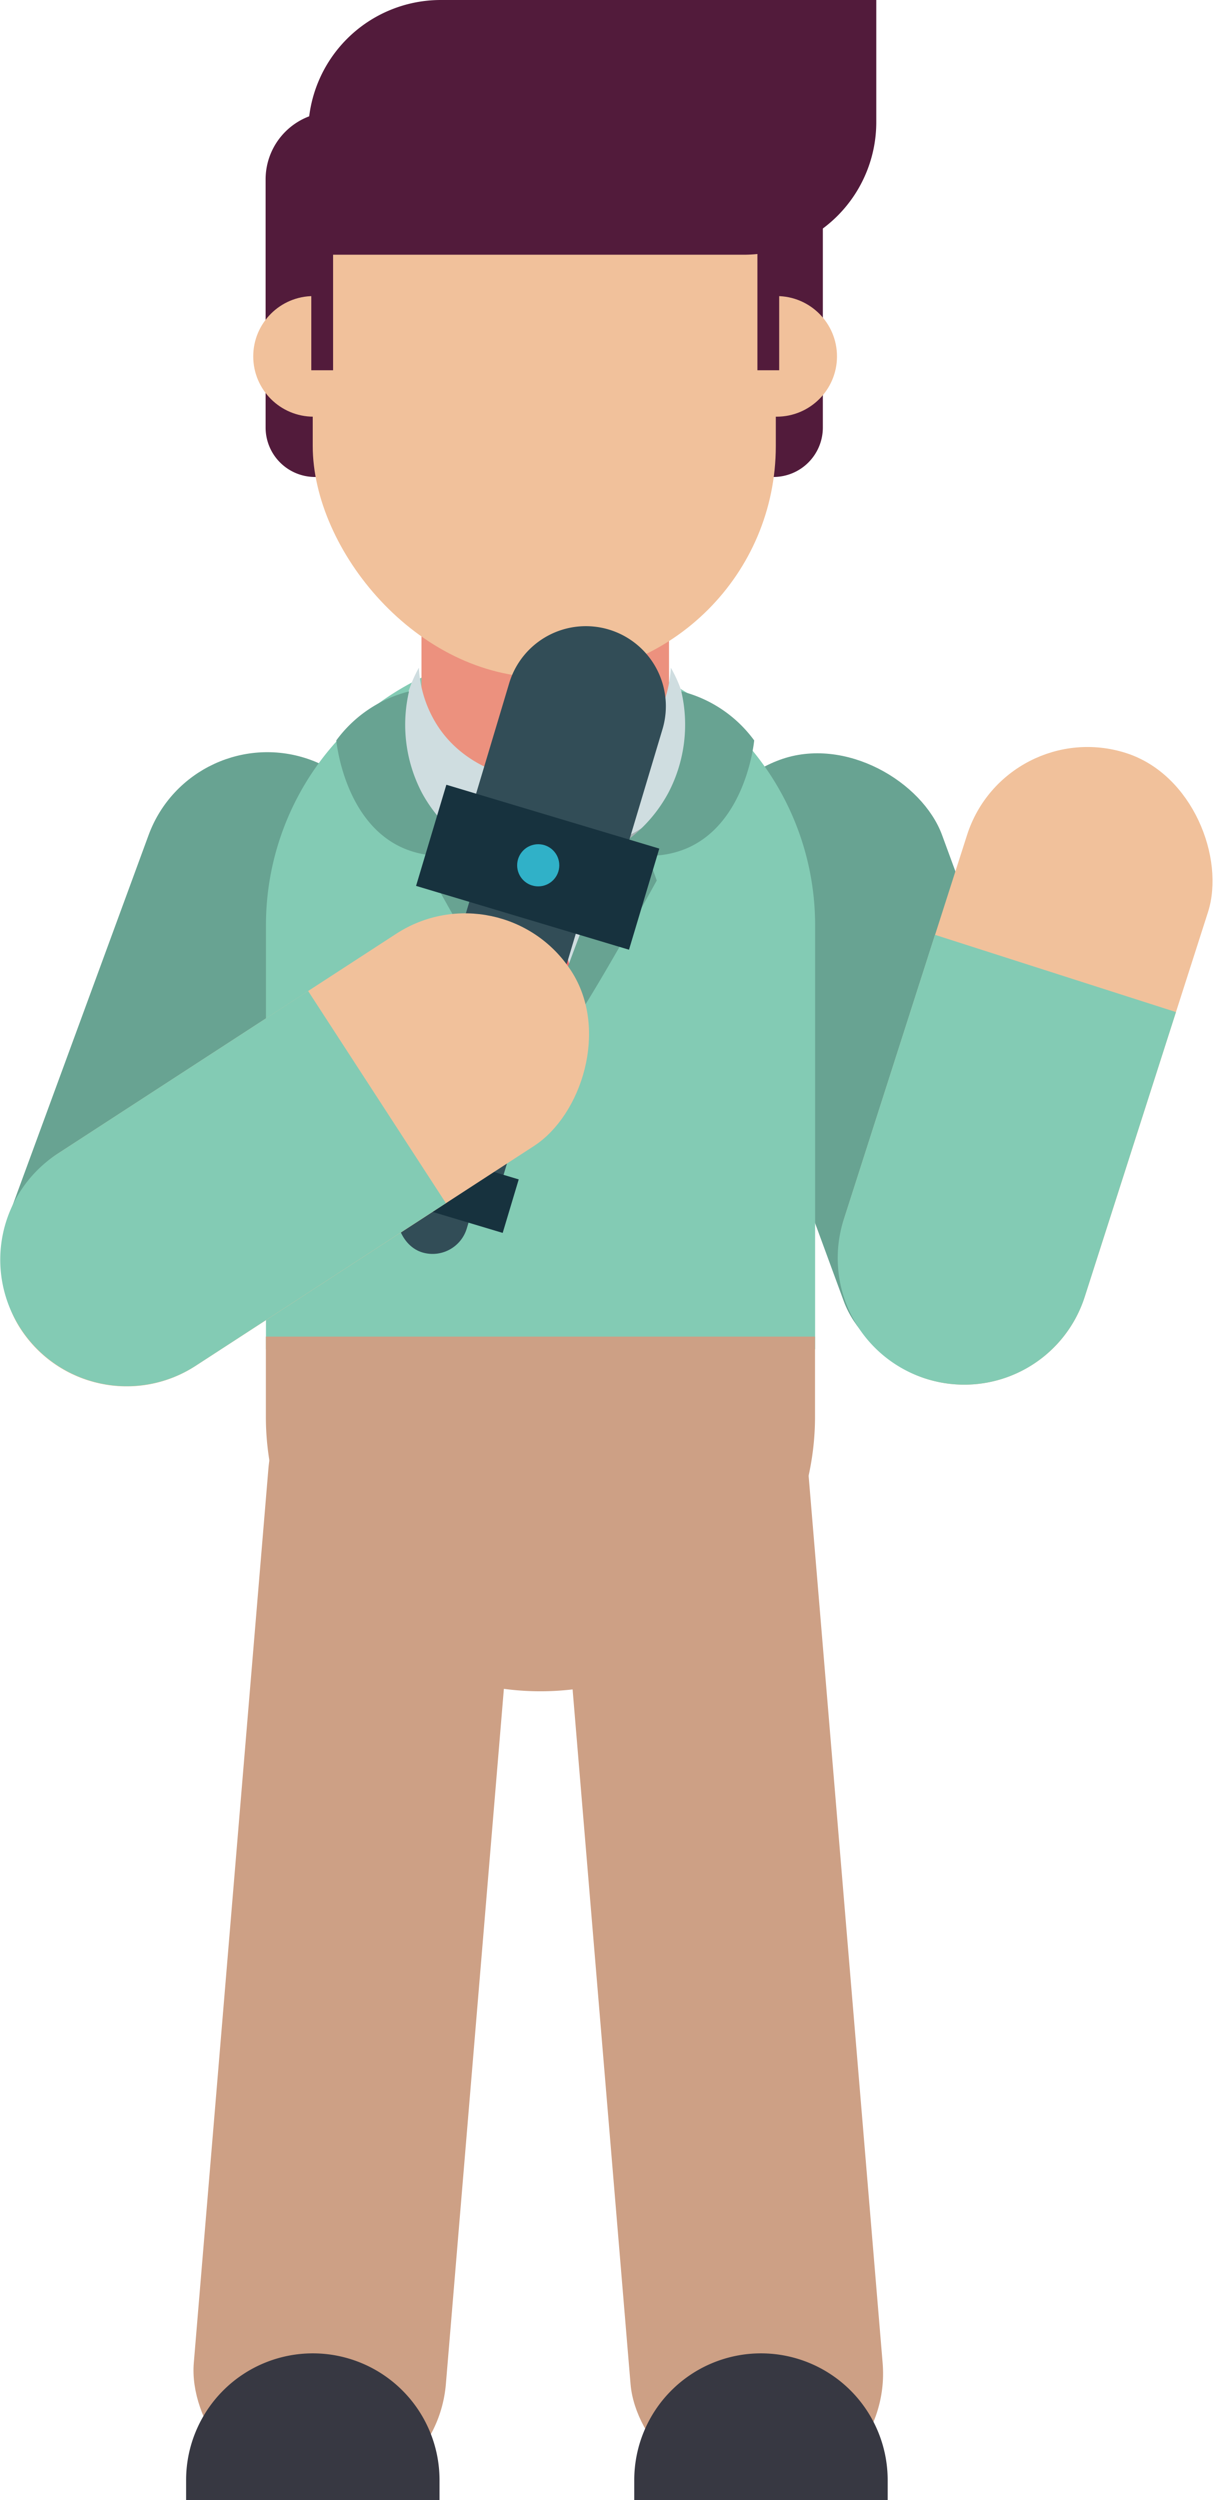
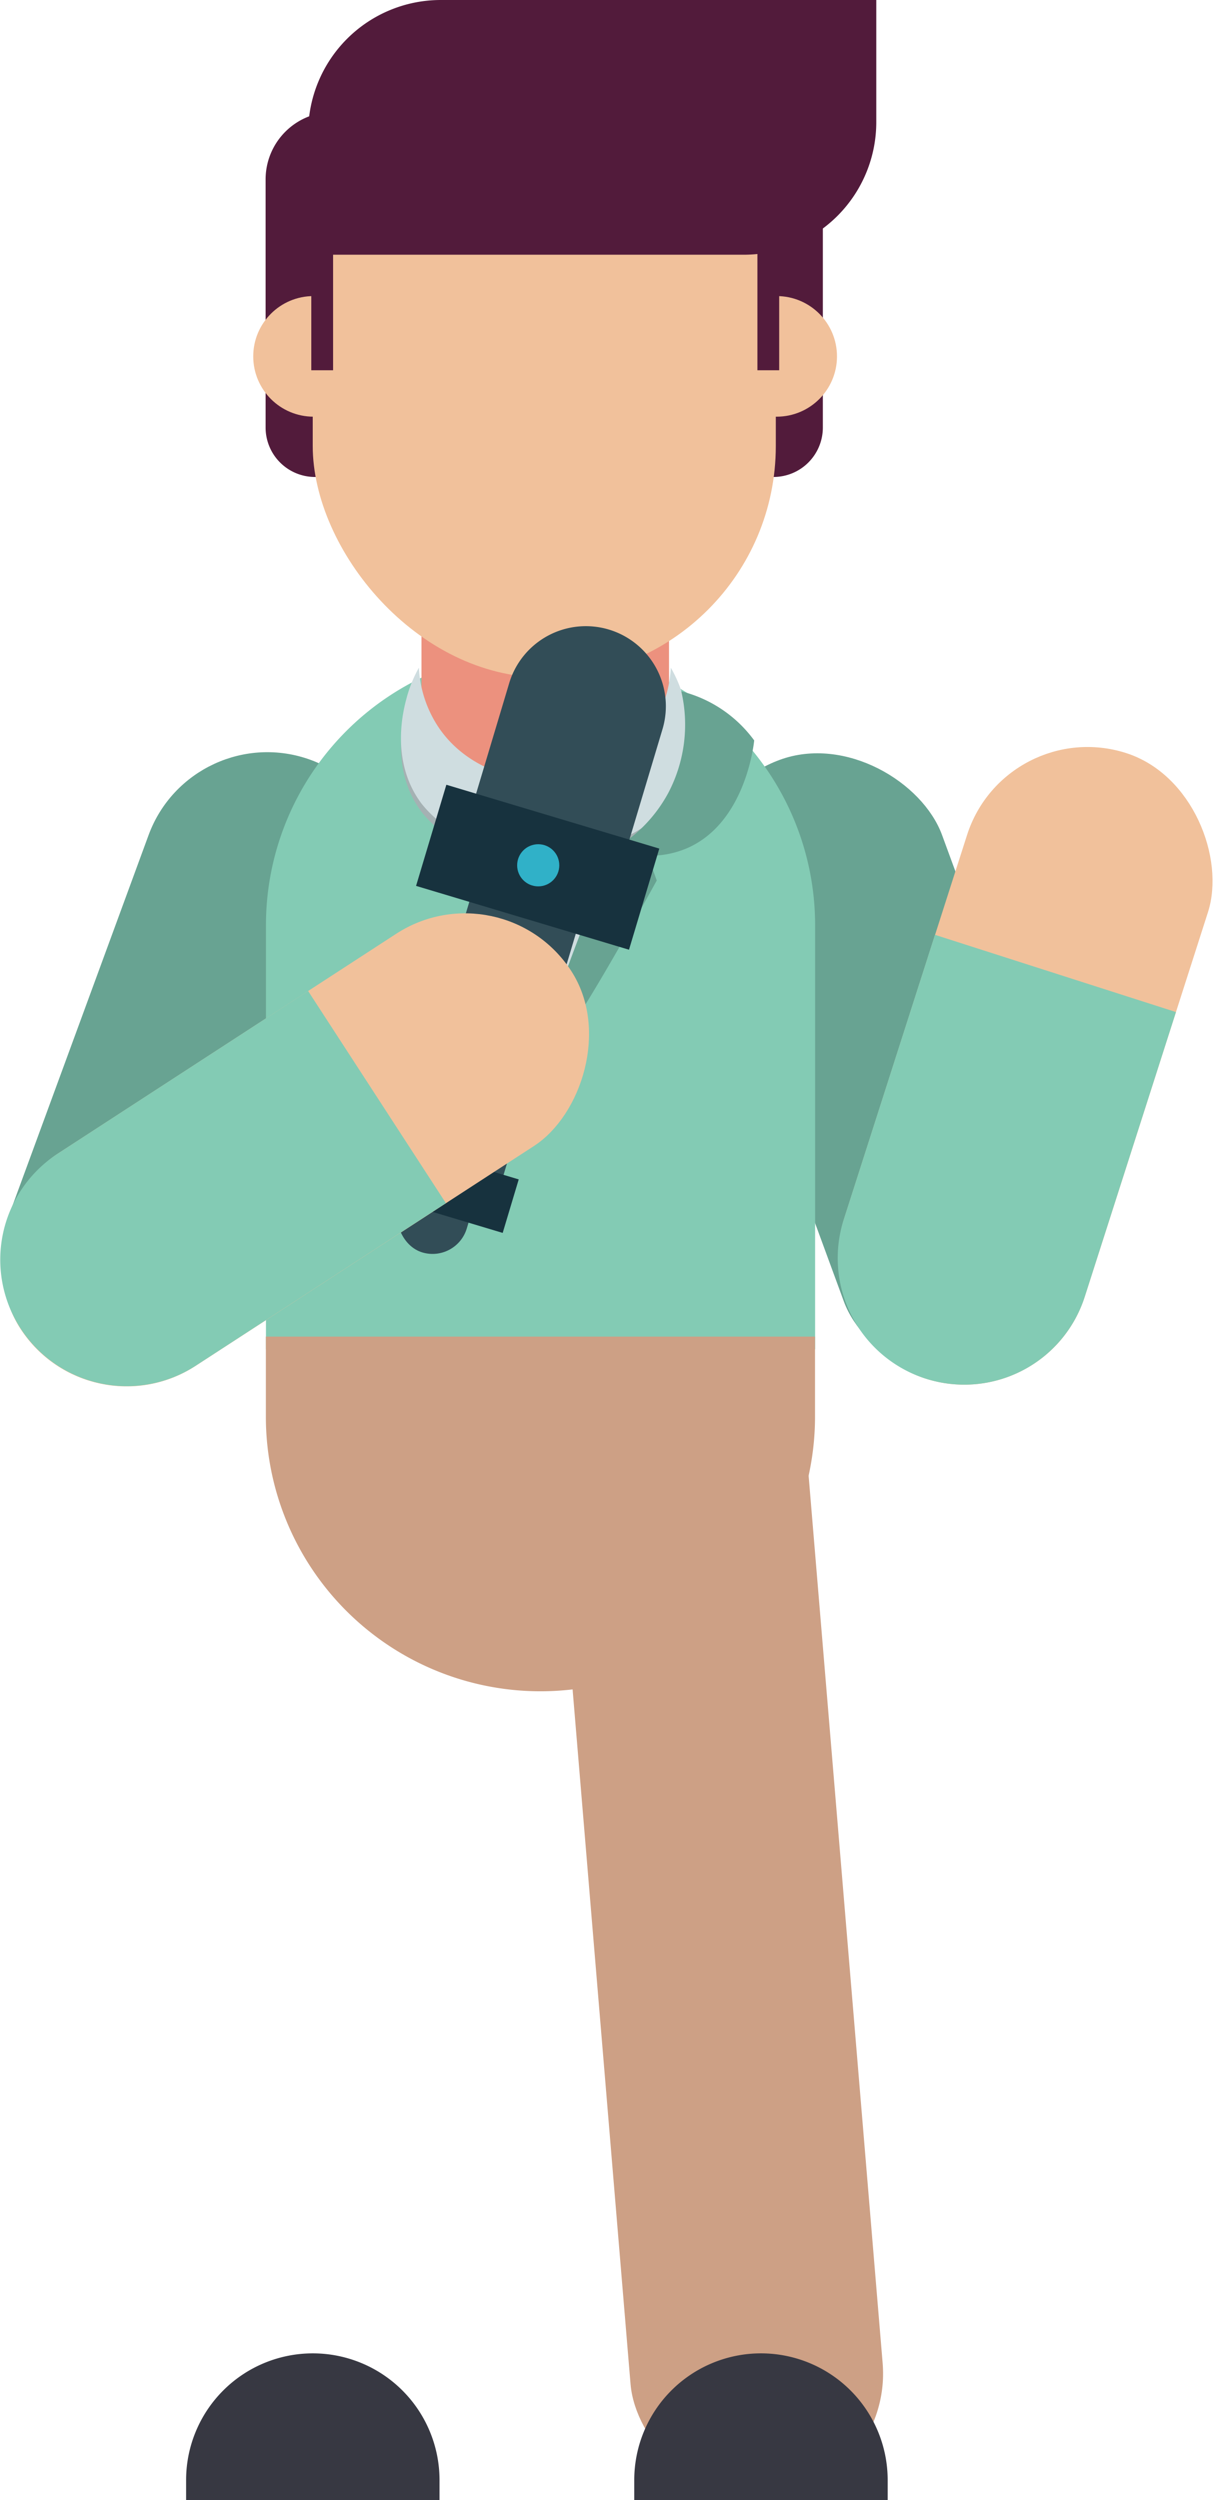
<svg xmlns="http://www.w3.org/2000/svg" viewBox="0 0 136.53 281.1">
  <defs>
    <style>.cls-1{fill:#68a392;}.cls-2{fill:#83cbb4;}.cls-3{fill:#cda085;}.cls-4{fill:#ec917e;}.cls-5{fill:#521b3b;}.cls-6{fill:#f1c19b;}.cls-7{fill:#373842;}.cls-8{fill:#a5b1b3;}.cls-9{fill:#cfdde0;}.cls-10{fill:#ea6567;}.cls-11{fill:#324d57;}.cls-12{fill:#17323e;}.cls-13{fill:#30b1c8;}</style>
  </defs>
  <title>5</title>
  <g id="Слой_2" data-name="Слой 2">
    <g id="Слой_1-2" data-name="Слой 1">
      <rect class="cls-1" x="86.19" y="83.18" width="28.45" height="73.86" rx="14.23" ry="14.23" transform="translate(-35.25 41.98) rotate(-20.17)" />
      <rect class="cls-1" x="8" y="83.18" width="28.45" height="73.86" rx="14.23" ry="14.23" transform="translate(1.68 240.52) rotate(-159.83)" />
      <path class="cls-2" d="M29.91,73.15H91.66a0,0,0,0,1,0,0v47.69a30.88,30.88,0,0,1-30.88,30.88h0a30.88,30.88,0,0,1-30.88-30.88V73.15a0,0,0,0,1,0,0Z" transform="translate(121.57 224.86) rotate(180)" />
      <path class="cls-3" d="M60.79,150.24h0a30.88,30.88,0,0,1,30.88,30.88v9a0,0,0,0,1,0,0H29.91a0,0,0,0,1,0,0v-9A30.88,30.88,0,0,1,60.79,150.24Z" transform="translate(121.57 340.4) rotate(-180)" />
      <path class="cls-4" d="M61.37,50.57h0A13.87,13.87,0,0,1,75.24,64.44V79.07A13.87,13.87,0,0,1,61.37,92.95h-.1A13.87,13.87,0,0,1,47.4,79.07V64.54A14,14,0,0,1,61.37,50.57Z" transform="translate(122.64 143.52) rotate(180)" />
      <path class="cls-5" d="M29.86,12.54h8.76a5.56,5.56,0,0,1,5.56,5.56V46a7.58,7.58,0,0,1-7.58,7.58H29.86a0,0,0,0,1,0,0V12.54A0,0,0,0,1,29.86,12.54Z" transform="translate(74.05 66.17) rotate(-180)" />
      <path class="cls-5" d="M78.22,22.54H92.54a0,0,0,0,1,0,0V48.07A5.56,5.56,0,0,1,87,53.63H78.22a0,0,0,0,1,0,0V22.54A0,0,0,0,1,78.22,22.54Z" />
      <rect class="cls-3" x="66.66" y="151.93" width="28.45" height="129.34" rx="14.23" ry="14.23" transform="translate(179.51 425.72) rotate(175.23)" />
-       <rect class="cls-3" x="25.93" y="151.93" width="28.45" height="129.34" rx="14.23" ry="14.23" transform="translate(18.16 -2.59) rotate(4.77)" />
      <rect class="cls-6" x="101.14" y="82.92" width="28.45" height="73.86" rx="14.23" ry="14.23" transform="translate(188.66 269.18) rotate(-162.23)" />
      <path class="cls-2" d="M87.48,118h33.61a14.23,14.23,0,0,1,14.23,14.23v0a14.23,14.23,0,0,1-14.23,14.23H87.48a0,0,0,0,1,0,0V118a0,0,0,0,1,0,0Z" transform="translate(271.32 66.5) rotate(107.77)" />
      <rect class="cls-6" x="35.18" y="3.78" width="52.08" height="72.4" rx="26.04" ry="26.04" transform="translate(122.43 79.96) rotate(180)" />
      <circle class="cls-6" cx="87.35" cy="40.07" r="6.78" />
      <circle class="cls-6" cx="35.26" cy="40.07" r="6.78" />
      <path class="cls-7" d="M20.93,281.1h28.5v-2.25A14.25,14.25,0,0,0,35.18,264.6h0a14.25,14.25,0,0,0-14.25,14.25Z" />
      <path class="cls-7" d="M71.33,281.1h28.5v-2.25A14.25,14.25,0,0,0,85.58,264.6h0a14.25,14.25,0,0,0-14.25,14.25Z" />
      <rect class="cls-8" x="59.26" y="88.33" width="6.06" height="5.42" transform="translate(124.59 182.09) rotate(-180)" />
      <polygon class="cls-9" points="60.63 117.34 70 92.38 52.55 92.7 60.63 117.34" />
      <path class="cls-8" d="M75.44,76a13.38,13.38,0,0,1-2.1,6.55c-3.55,5.42-9.92,6.07-10.84,6.15.21,2.42.43,4.85.64,7.28A12.89,12.89,0,0,0,75.2,91.25c3.6-4.8,2-10.68,1.69-11.81A14.43,14.43,0,0,0,75.44,76Z" />
      <path class="cls-8" d="M47.11,76a13.31,13.31,0,0,0,2.11,6.55c3.54,5.42,9.91,6.07,10.83,6.15-.21,2.42-.43,4.85-.64,7.28a12.87,12.87,0,0,1-12-4.69c-3.61-4.8-2-10.68-1.7-11.81A14.85,14.85,0,0,1,47.11,76Z" />
      <path class="cls-9" d="M75.44,75.07a13.38,13.38,0,0,1-2.1,6.55C69.79,87,63.42,87.69,62.5,87.77c.21,2.42.43,4.85.64,7.28A12.89,12.89,0,0,0,75.2,90.36c3.6-4.8,2-10.68,1.69-11.81A14.43,14.43,0,0,0,75.44,75.07Z" />
      <path class="cls-9" d="M47.11,75.07a13.31,13.31,0,0,0,2.11,6.55c3.54,5.42,9.91,6.07,10.83,6.15-.21,2.42-.43,4.85-.64,7.28a12.87,12.87,0,0,1-12-4.69c-3.61-4.8-2-10.68-1.7-11.81A14.85,14.85,0,0,1,47.11,75.07Z" />
-       <path class="cls-10" d="M60.75,90.61c1.66,2,3.33,4.09,5,6.13l-3.58,4.6,2.55,9.8L61.2,116.4c-1.2-1.49-2.41-3-3.61-4.48q1.24-5.16,2.51-10.31L56.74,97Q58.75,93.82,60.75,90.61Z" />
      <path class="cls-1" d="M73.86,99l-1-2.79a10.53,10.53,0,0,0,4.33-.81c6.55-2.77,7.56-11.49,7.63-12.15a14.53,14.53,0,0,0-8.2-5.52,16.51,16.51,0,0,1-1.45,11.4A16.23,16.23,0,0,1,69,95.5q-9.19,22.75-7.84,23.41T73.86,99Z" />
-       <path class="cls-1" d="M48.78,99l1-2.79a10.53,10.53,0,0,1-4.33-.81c-6.55-2.77-7.56-11.49-7.63-12.15A14.53,14.53,0,0,1,46,77.74a16.51,16.51,0,0,0,1.45,11.4,16.23,16.23,0,0,0,6.24,6.36q9.2,22.75,7.84,23.41T48.78,99Z" />
      <path class="cls-5" d="M49.55,0h49a0,0,0,0,1,0,0V13.73A14.91,14.91,0,0,1,83.66,28.64h-49a0,0,0,0,1,0,0V14.91A14.91,14.91,0,0,1,49.55,0Z" transform="translate(133.21 28.64) rotate(-180)" />
      <rect class="cls-11" x="48.38" y="107.39" width="8.04" height="34.14" rx="4.02" ry="4.02" transform="translate(37.92 -9.8) rotate(16.68)" />
      <rect class="cls-11" x="48.71" y="98.84" width="12.5" height="34.14" transform="translate(35.58 -10.9) rotate(16.68)" />
      <path class="cls-11" d="M64.26,70.16h0a9,9,0,0,1,9,9V99.54a0,0,0,0,1,0,0h-18a0,0,0,0,1,0,0V79.16a9,9,0,0,1,9-9Z" transform="translate(27.05 -14.87) rotate(16.68)" />
      <rect class="cls-12" x="47.97" y="91.57" width="25" height="11.87" transform="translate(30.53 -13.25) rotate(16.68)" />
      <rect class="cls-12" x="41.71" y="130.17" width="16.07" height="6.28" transform="translate(40.35 -8.67) rotate(16.68)" />
      <circle class="cls-13" cx="60.53" cy="97.29" r="2.37" />
      <rect class="cls-6" x="19.04" y="92.35" width="28.45" height="73.86" rx="14.23" ry="14.23" transform="translate(123.56 30.96) rotate(56.99)" />
      <path class="cls-2" d="M-1.56,122.14H32a14.23,14.23,0,0,1,14.23,14.23v0A14.23,14.23,0,0,1,32,150.59H-1.56a0,0,0,0,1,0,0V122.14a0,0,0,0,1,0,0Z" transform="translate(115.38 238.55) rotate(146.99)" />
      <rect class="cls-5" x="35.01" y="27.76" width="2.45" height="13.87" />
      <rect class="cls-5" x="85.18" y="27.76" width="2.45" height="13.87" />
    </g>
  </g>
</svg>